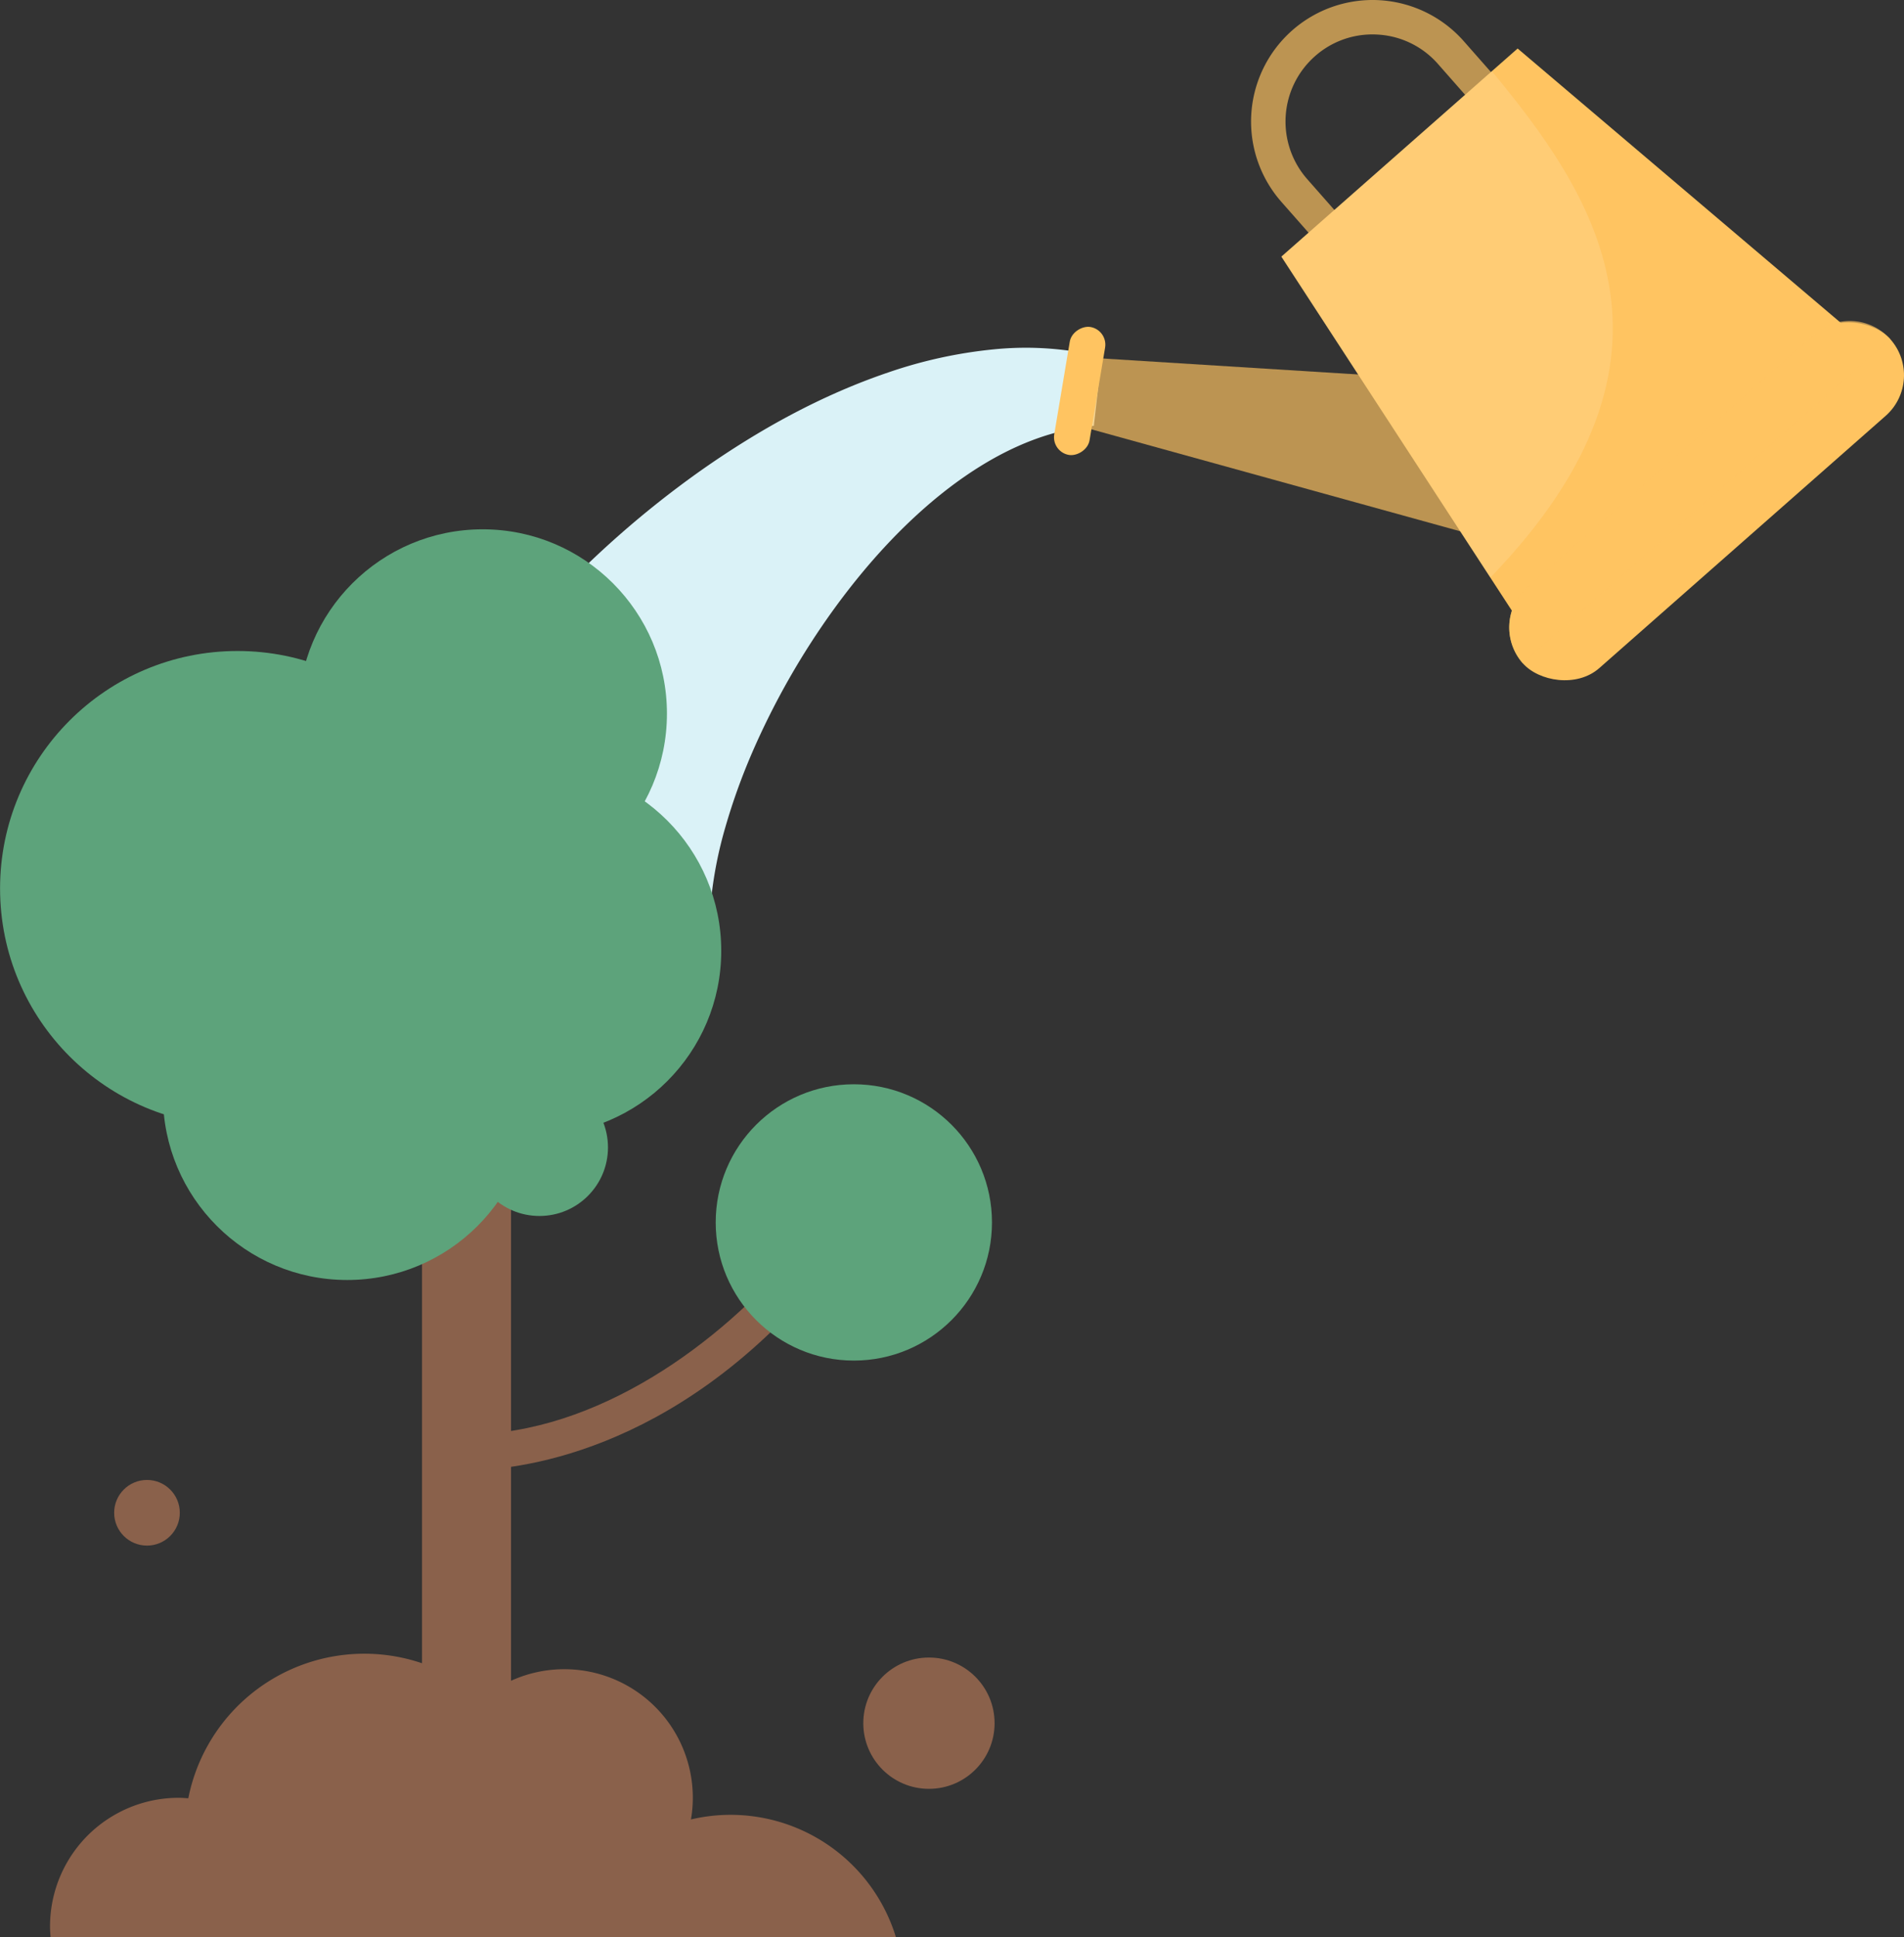
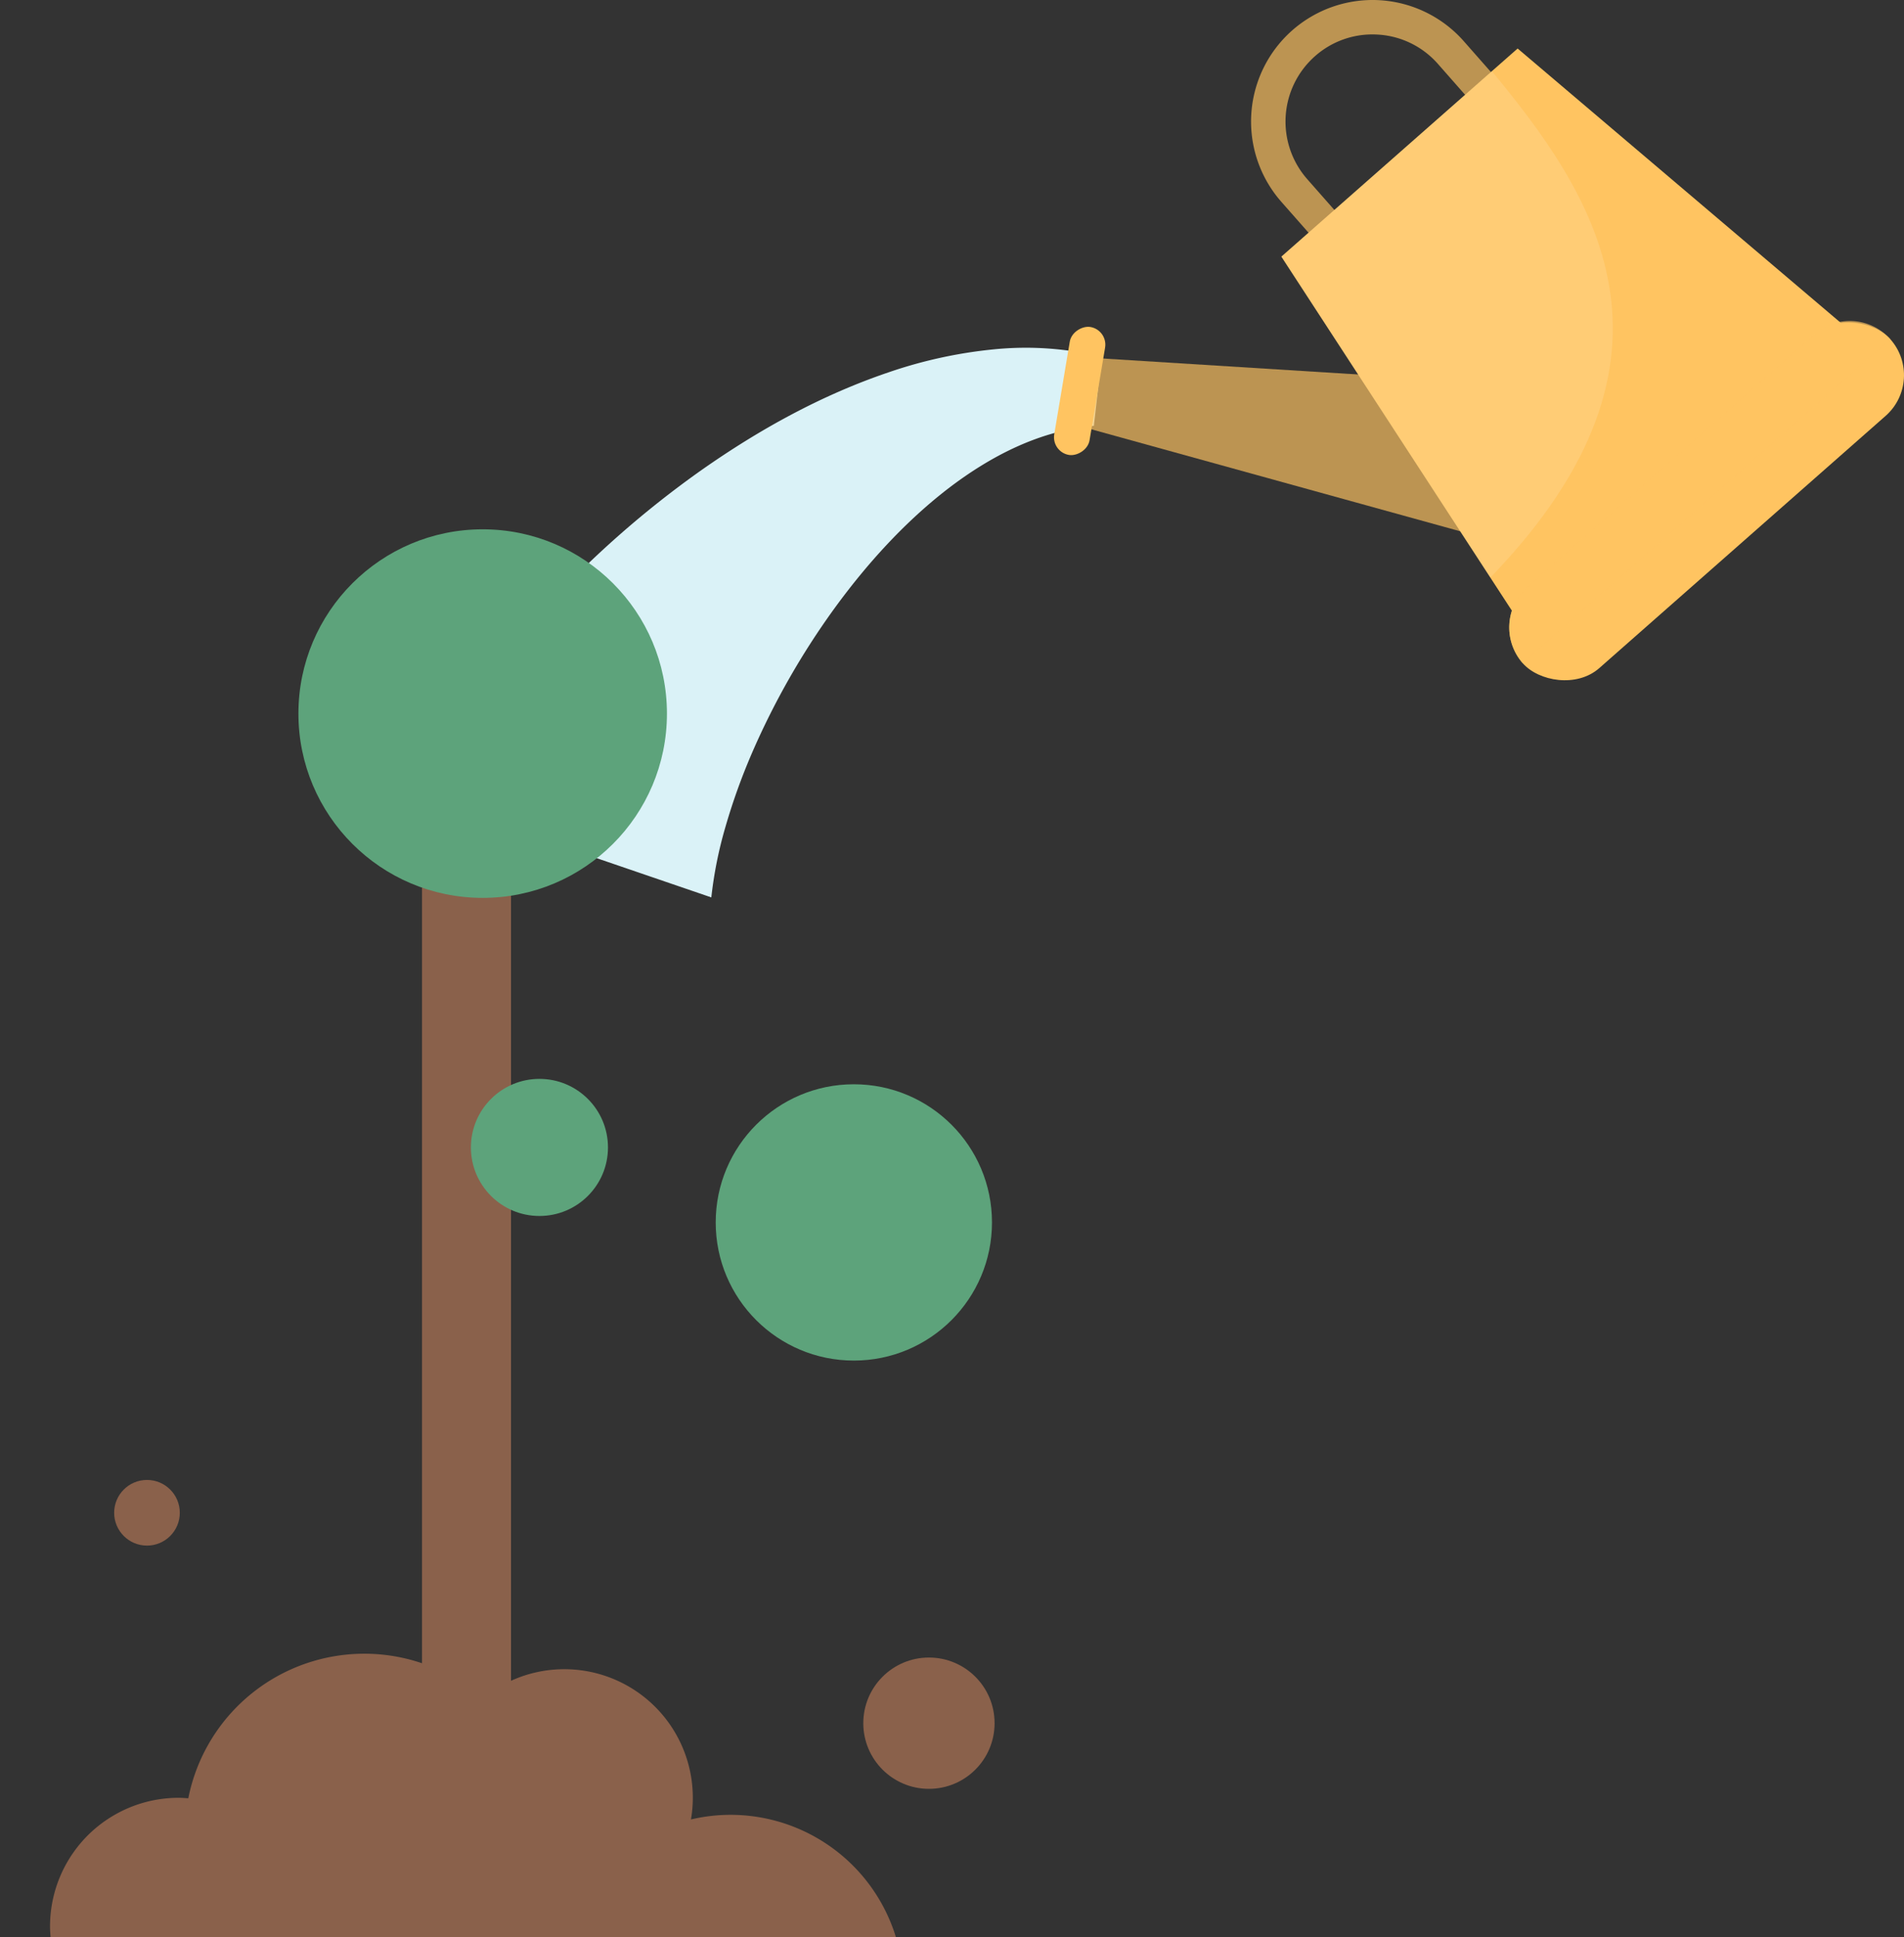
<svg xmlns="http://www.w3.org/2000/svg" viewBox="0 0 496.95 505.561" width="100%" style="vertical-align: middle; max-width: 100%; width: 100%;">
  <rect x="0" y="0" width="496.95" height="505.561" fill="#333333" stroke="none" />
  <g>
    <g>
      <path d="M285.5,111.131c-14.047,1.235-26.842,7.785-38.132,16.447-11.3,8.727-21.182,19.632-29.714,31.38a199.1,199.1,0,0,0-21.323,37.409,161.872,161.872,0,0,0-6.973,19.378,106.892,106.892,0,0,0-3.7,18.448L108,207.621a190.082,190.082,0,0,1,15.662-26.112,234.614,234.614,0,0,1,18.022-22.3,257.381,257.381,0,0,1,41.5-36.6c14.985-10.506,31.154-19.486,48.788-25.46a120.813,120.813,0,0,1,27.409-5.979,83.443,83.443,0,0,1,28.158,1.966Z" fill="rgb(218, 242, 247)">
     </path>
      <polygon points="399.017 100.513 392.116 141.688 282.172 111.298 285.173 93.392 399.017 100.513" fill="rgba(255, 196, 97, 0.67)">
     </polygon>
      <rect x="264.867" y="97.357" width="33.859" height="9.348" rx="4.674" transform="translate(134.586 363.083) rotate(-80.485)" fill="rgb(255,196,97)">
     </rect>
      <path d="M351.21,71.715l-16.761-19.03a31.719,31.719,0,1,1,47.606-41.93l16.761,19.03Zm7.011-62.731a22.567,22.567,0,0,0-15,5.676h0a22.759,22.759,0,0,0-2.033,32.086l10.823,12.289,34.121-30.053L375.313,16.693a22.585,22.585,0,0,0-15.622-7.662C359.2,9,358.708,8.984,358.221,8.984Z" fill="rgba(255, 196, 97, 0.67)">
     </path>
      <polygon points="485.067 88.171 398.116 164.756 334.441 66.972 396.106 12.659 485.067 88.171" fill="rgb(255,196,97)">
     </polygon>
      <rect x="381.49" y="116.675" width="127.887" height="28.301" rx="14.151" transform="translate(24.699 327.064) rotate(-41.373)" fill="rgb(255,196,97)">
     </rect>
      <path d="M397.449,173.09h0a14.151,14.151,0,0,1,1.266-19.972L473.446,87.3a14.152,14.152,0,0,1,19.972,1.266h0" fill="rgba(255, 196, 97, 0.67)">
     </path>
      <g style="opacity:0.13">
        <path d="M388.98,150.726C445.248,92.545,415.3,50,389.385,18.579L334.441,66.972Z" fill="rgb(255, 255, 255)">
      </path>
      </g>
      <rect x="110.151" y="222.077" width="23.226" height="242.403" fill="rgb(138, 97, 75)">
     </rect>
-       <circle cx="61.994" cy="231.867" r="61.977" fill="rgb(93, 163, 123)">
-      </circle>
-       <circle cx="140.155" cy="248.137" r="48.092" fill="rgb(93, 163, 123)">
-      </circle>
      <circle cx="125.98" cy="186.226" r="48.092" fill="rgb(93, 163, 123)">
-      </circle>
-       <circle cx="90.62" cy="285.947" r="48.092" fill="rgb(93, 163, 123)">
     </circle>
      <circle cx="140.796" cy="299.445" r="17.889" fill="rgb(93, 163, 123)">
     </circle>
-       <path d="M121.765,383.708v-9.361c34.168,0,66.5-24.19,85.366-46.83l7.191,5.994C175.509,380.088,133.665,383.708,121.765,383.708Z" fill="rgb(138, 97, 75)">
-      </path>
      <circle cx="222.855" cy="319.016" r="36.054" fill="rgb(93, 163, 123)">
     </circle>
      <path d="M233.843,505.561a45.128,45.128,0,0,0-53.5-30.743,33.536,33.536,0,0,0-54.33-31.593A46.842,46.842,0,0,0,49.145,469.3c-.837-.062-1.674-.128-2.527-.128a33.56,33.56,0,0,0-33.56,33.561c0,.955.064,1.894.143,2.83Z" fill="rgb(138, 97, 75)">
     </path>
      <circle cx="242.457" cy="449.7" r="17.133" fill="rgb(138, 97, 75)">
     </circle>
      <circle cx="38.363" cy="394.787" r="8.566" fill="rgb(138, 97, 75)">
     </circle>
    </g>
  </g>
</svg>